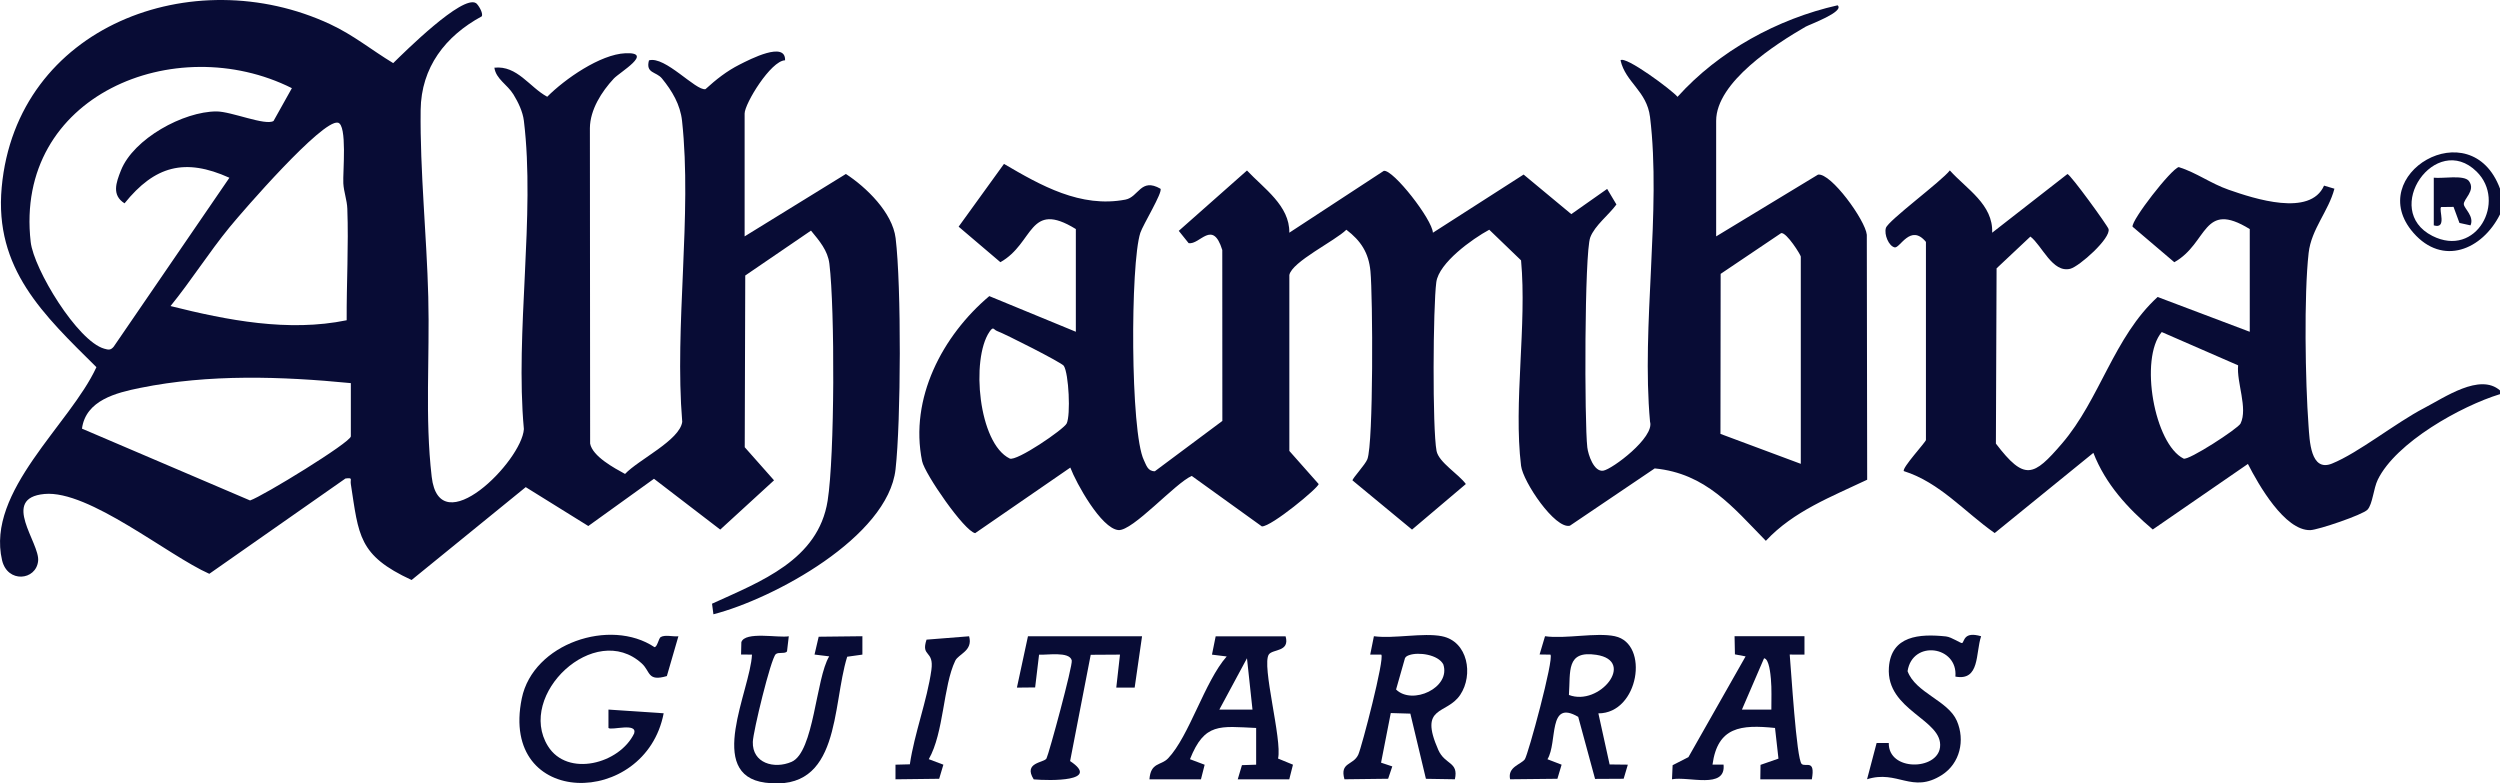
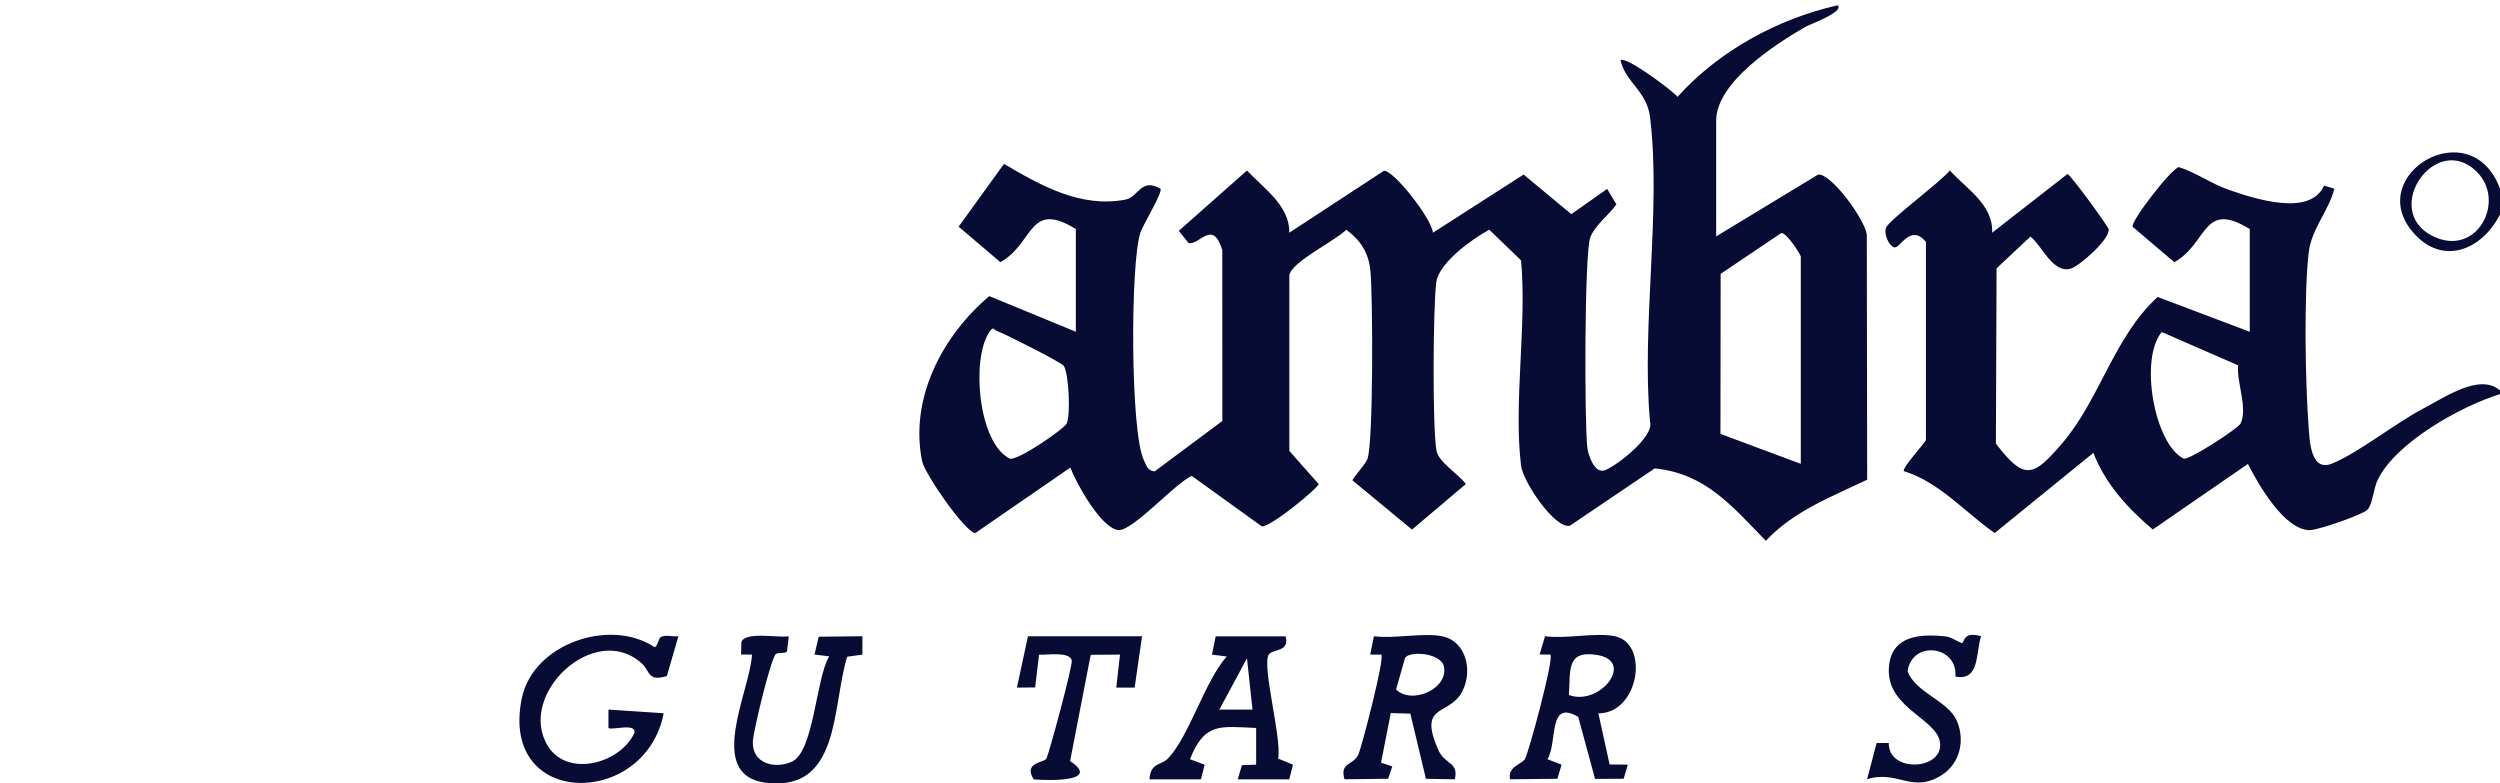
<svg xmlns="http://www.w3.org/2000/svg" id="Capa_2" data-name="Capa 2" width="957.33" height="300" viewBox="0 0 957.33 300">
  <defs>
    <style>
      .cls-1 {
        fill: #080c35;
      }
    </style>
  </defs>
  <g id="Capa_1-2" data-name="Capa 1">
    <g>
      <path class="cls-1" d="M957.33,150.93c-14.94,4.57-39.82,18.48-46.79,32.73-1.68,3.43-1.97,9.36-3.95,11.51-1.78,1.94-18.88,7.75-21.91,7.83-9.77.25-19.87-17.44-23.88-25.35l-36.44,25.11c-9.65-8.18-18.1-17.41-22.74-29.35l-37.79,30.71c-11.45-8-20.98-19.37-34.79-23.72-.86-1.13,8.46-11.19,8.46-11.92v-75.85c-5.88-7.14-9.95,2.51-11.96,2.1-2.26-.47-4.12-4.91-3.37-7.44.84-2.82,21.41-17.96,24.48-22.03,6.41,7.14,16.65,13.03,16.21,23.85l28.83-22.47c1.28.31,15.37,19.77,15.73,21.04,1.01,3.52-11.22,14.38-14.64,15.24-6.84,1.72-10.8-8.9-15.28-12.33l-12.95,12.17-.26,67.11c11,14.41,14.4,12.66,25.3-.02,14.49-16.85,19.88-40.85,36.63-56.13l35.28,13.33v-39.33c-18.18-11.19-15.9,5.42-28.89,12.69l-15.99-13.6c-.49-2.47,14.74-22.08,17.69-22.83,6.74,2.1,12.21,6.27,19.06,8.66,9.92,3.47,31.27,10.47,36.58-1.56l3.97,1.18c-2.24,8.6-8.84,15.45-9.87,24.57-1.83,16.14-1.28,49.43-.05,66.08.42,5.7.72,17.95,8.99,14.61,10.1-4.09,24.39-15.59,35.21-21.22,7.93-4.12,21.43-13.56,29.13-6.78v1.4ZM857.05,139.9l-29.25-12.75c-8.66,10.31-2.82,42.88,8.36,48.46,1.79.89,20.88-11.5,21.82-13.43,2.86-5.86-1.57-15.74-.93-22.27Z" />
      <path class="cls-1" d="M957.33,72.26v9.83c-6.81,13.59-21.94,19.9-33.16,7.06-19.36-22.15,22.02-46.96,33.16-16.9ZM948.39,65.72c-15.7-15.47-36.61,14.66-16.95,24.62,16.87,8.55,28.48-13.26,16.95-24.62Z" />
-       <path class="cls-1" d="M285.14,90.52l38.78-23.9c7.76,5.04,17.84,14.77,19.04,24.57,2.23,18.22,2.05,70.11-.03,88.54-2.93,25.92-46.66,49.56-69.74,55.5l-.53-4.05c18.53-8.48,40.68-16.67,44.27-39.45,2.71-17.21,2.79-73.1.67-90.71-.62-5.13-3.86-8.82-7.05-12.71l-25.17,17.19-.2,65.76,11.22,12.67-20.6,18.87-25.37-19.46-25.15,18.09-23.96-14.89-43.71,35.56c-20.41-9.43-20.22-17.05-23.27-36.76-.29-1.87.93-2.49-2.06-2.1l-52.13,36.49c-15.68-6.93-46.13-32.16-63.13-30.57-16.97,1.58-1.71,18.69-2.42,25.64-.76,7.51-11.74,8.6-13.81-.26-6.18-26.49,26.08-52.06,36.13-73.94C16.66,120.51-2.21,102.99.65,71.73,6.32,9.94,73.95-15.21,126.4,9.25c9.04,4.22,15.8,9.86,24.17,14.92,4.29-4.19,26.54-26.33,31.72-22.96.76.5,2.89,3.8,2.18,5.05-13.92,7.55-23.19,19.51-23.39,35.87-.28,23.36,2.32,48.09,2.92,71.51s-1.33,46.18,1.31,68.93c2.99,25.75,34.55-6.03,35.3-18.26-3.4-37.07,4.42-81.94,0-118.06-.43-3.51-2.17-7.1-3.99-10.07-2.38-3.87-6.66-5.86-7.31-10.26,8.76-.94,13.48,7.5,20.24,11.13,6.69-6.74,20.31-16.27,29.95-16.66,11.14-.46-2.26,7.33-4.45,9.69-4.64,4.98-9.08,11.9-9.16,18.96l.09,120.83c.93,4.91,9.25,9.37,13.37,11.62,5.19-5.5,20.93-12.88,21.9-19.94-3.04-36.7,3.84-79.28-.07-115.26-.68-6.26-3.8-11.47-7.69-16.24-2.21-2.7-6.32-1.87-4.98-6.93,6.16-1.8,17.95,11.75,21.64,11.02,4.11-3.73,8.08-6.89,13.08-9.42,4.03-2.04,17.67-9.1,17.4-1.63-5.47.15-15.49,16.63-15.49,20.39v47.06ZM87.85,68.07c-17.1-7.72-28.61-4.54-40.16,9.79-4.98-3.12-3.23-7.94-1.38-12.6,4.82-12.17,23.99-22.6,36.61-22.59,5.64,0,18.72,5.58,21.83,3.65l7.02-12.56C67.14,11.39,5.36,36.51,11.75,92.63c1.19,10.48,17.95,38.01,28.16,40.89,1.57.44,2.42.67,3.61-.74l44.33-64.72ZM132.75,122.63c-.07-14.17.77-28.53.25-42.7-.12-3.32-1.34-6.39-1.53-9.72-.24-4.11,1.59-22.52-2.09-23.24-6.02-1.18-36.39,33.83-41.5,40.08-7.92,9.68-14.69,20.44-22.58,30.15,21.8,5.47,45.17,10.01,67.44,5.44ZM134.35,146.71c-26.54-2.59-54.27-3.52-80.61,1.82-9.19,1.86-20.89,4.71-22.35,15.61l64.37,27.5c4.87-1.62,38.59-22.27,38.59-24.56v-20.37Z" />
      <path class="cls-1" d="M411.97,87.71c-18.18-11.19-15.89,5.42-28.89,12.69l-15.99-13.6,17.37-24.04c14.08,8.26,29.33,16.95,46.5,13.68,5.09-.97,5.84-8.52,13.42-4.17.97,1.3-6.75,13.91-7.71,16.88-3.85,11.81-3.86,76.34,1.36,87.06.92,1.89,1.46,4.27,4.2,4.25l25.85-19.27-.03-65.46c-3.7-11.96-8.61-1.83-12.89-2.63l-3.77-4.7,26.12-23.11c6.46,6.88,16.39,13.49,16.21,23.82l36.19-23.69c3.61-.56,18.59,18.68,18.79,23.7l34.74-22.28,18.26,15.16,13.73-9.66,3.55,5.96c-2.83,3.94-8.29,8.02-10.02,12.61-2.25,5.97-2.24,70.94-1.13,80.41.33,2.82,2.52,9.48,6.11,8.92,3.4-.53,19.73-12.74,17.91-18.75-3.36-36.63,4.37-80.96,0-116.66-1.23-10.04-9.36-13.22-11.3-21.73,1.79-1.9,19.71,11.41,21.83,13.98,15.81-17.56,38.23-29.83,61.29-35.05,2.84,2.43-10.84,7.4-12.21,8.18-11.35,6.56-34.29,21.19-34.29,36.06v44.25l39.01-23.65c4.94-.77,18.17,17.53,18.68,23.04l.14,93.79c-13.66,6.51-28.21,12.04-38.8,23.4-12.7-12.97-22.96-25.8-42.56-27.73l-32.47,21.94c-5.69,1.4-17.97-16.83-18.71-22.95-2.95-24.12,2.29-53.91,0-78.66l-12.18-11.73c-6.53,3.52-19.26,12.66-20.27,20.06-1.26,9.34-1.53,56.16.09,64.65.84,4.36,8.48,8.88,11.22,12.67l-20.61,17.45-22.8-18.84c0-.83,4.9-6.02,5.7-8.13,2.34-6.16,2.1-62.41,1.17-72.02-.68-7.05-3.68-11.62-9.22-15.84-4.28,4.26-20.83,12.24-21.83,17.34v67.37s11.22,12.67,11.22,12.67c0,1.37-18.13,16.38-21.74,16.23l-26.85-19.33c-6.32,2.72-22.67,21.24-28.11,20.73-6.56-.62-16.15-17.98-18.39-23.93l-36.44,25.11c-4.13-.71-19.33-22.74-20.32-27.57-4.9-24.03,7.81-48.08,25.73-63.2l33.14,13.65v-39.33ZM689.58,177.62v-79.37c0-.59-5.41-9.33-7.51-8.99l-23.18,15.61-.07,61.28,30.77,11.47ZM407.35,140.07c-.81-1.23-22.48-12.21-25.46-13.28-1.51-.54-1.39-2.06-3,.28-7.14,10.56-4.2,42.66,7.75,48.51,2.56,1.26,20.72-11.17,21.82-13.41,1.58-3.21.82-19.18-1.1-22.1Z" />
-       <path class="cls-1" d="M690.99,243.64v7.03s-5.65-.02-5.65-.02c.53,5.64,2.57,40.13,4.59,41.9,1.51,1.33,5.29-2.02,3.88,5.87h-19.73l.08-5.53,6.87-2.39-1.32-11.74c-13.07-1.33-21.97-.46-23.94,14.03h4.23c1,9.58-13.47,4.39-19.74,5.62l.24-5.39,6.05-3.09,21.89-38.58-4.08-.77-.14-6.95h26.77ZM678.31,271.74c-.02-3.92.18-7.85-.18-11.77-.14-1.54-.65-7.74-2.62-7.89l-8.47,19.65h11.27Z" />
      <path class="cls-1" d="M618.42,243.64c13.3,2.83,9.17,29.53-6.35,29.53l4.3,19.56,6.98.08-1.6,5.4-10.95.06-6.45-23.76c-11.75-6.89-7.8,9.75-11.78,16.23l5.42,2.08-1.61,5.4-18.12.19c-1.01-4.78,4.14-5.63,5.64-7.65,1.24-1.66,11.26-38.59,9.81-40.08l-4.15-.06,2.08-6.99c7.79,1.12,19.6-1.53,26.77,0ZM600.79,266.12c11.71,4.5,25.79-13.07,10.47-15.37-11.65-1.75-9.83,6.35-10.47,15.37Z" />
      <path class="cls-1" d="M552.18,243.64c9.94,1.97,12.1,14.79,6.99,22.43-5.24,7.84-16.02,3.84-8.4,21.1,2.56,5.79,7.86,4.45,6.35,11.24l-11.09-.18-5.96-24.96-7.5-.22-3.72,19,4.3,1.43-1.59,4.73-16.73.2c-1.86-6.65,3.35-5.19,5.31-9.46,1.29-2.79,10.19-36.92,8.79-38.29h-4.23s1.41-7.03,1.41-7.03c7.72,1.04,18.88-1.43,26.07,0ZM539.68,250.85c-.69.24-1.29.49-1.66,1.16l-3.42,12.02c6.21,6.12,21.04-.67,18.09-9.61-2-3.8-9.5-4.79-13.01-3.57Z" />
      <path class="cls-1" d="M253.01,243.95c1.7-.99,4.72-.07,6.77-.3l-4.42,15.24c-7.49,2.2-6.24-1.75-9.57-4.8-18.05-16.52-48.11,12.05-35.97,31.61,7.5,12.07,27.48,6.79,33.03-4.87,1.28-4.29-8.79-.99-9.85-2.07v-7.04s21.14,1.42,21.14,1.42c-6.96,36.33-63.03,36.62-54.33-5.71,4.33-21.07,33.92-30.92,50.82-19.61,1.1-.07,1.59-3.41,2.39-3.88Z" />
      <path class="cls-1" d="M492.29,243.64c1.73,6.07-4.9,4.84-6.4,6.96-2.89,4.09,5.16,32.68,3.52,39.87l5.71,2.35-1.42,5.61h-19.73l1.61-5.43,5.44-.18v-14.06c-13.9-.61-19.75-2.12-25.34,11.96l5.62,2.12-1.42,5.6h-19.73c.51-6.64,4.39-5.18,7.13-8.03,8.09-8.44,14.04-29.5,22.46-39.03l-5.64-.7,1.42-7.02h26.77ZM479.62,271.74l-2.11-19.67-10.58,19.65,12.69.02Z" />
      <path class="cls-1" d="M302.05,243.64l-.67,5.75c-.61,1.13-3.31.17-4.33,1.13-1.91,1.79-8.65,29.63-8.77,33.55-.26,8.18,8.16,10.54,14.83,7.67,8.63-3.72,9.28-31.97,14.42-40.4l-5.62-.69,1.59-6.83,16.74-.19v7.04s-5.82.81-5.82.81c-5.9,18.89-2.41,52.05-31.4,48.22-22.93-3.02-5.69-35.3-5.06-49.03l-4.18-.04.11-4.73c1.42-4.24,14.23-1.54,18.17-2.25Z" />
      <path class="cls-1" d="M437.33,243.64l-2.83,19.66h-7.04s1.42-12.63,1.42-12.63l-11.21.07-7.89,40.7c11.86,7.88-7.64,7.55-13.93,7.01-4.16-6.58,3.99-6.32,4.89-8.02s10.13-35.66,9.67-37.54c-.86-3.55-9.59-1.98-12.52-2.2l-1.5,12.55-6.98.07,4.23-19.66h43.69Z" />
      <path class="cls-1" d="M751.39,246.24c.92-.64.57-4.56,7.24-2.6-2.16,6.42-.4,17.22-9.85,15.45,1.03-11.74-16.45-14.21-18.31-2.08,3.06,8.35,15.5,11.22,18.88,19.04,3.21,7.44,1.2,16.28-5.75,20.72-11.43,7.3-16.93-2.08-28.64,1.63l3.66-13.89h4.65c-.18,10.9,18.57,10.52,19.63,1.65,1.28-10.68-20.74-14.03-19.58-30.57.85-12.22,11.75-12.95,21.86-11.88,2.19.23,5.82,2.81,6.22,2.53Z" />
-       <path class="cls-1" d="M371.1,243.64c1.57,5.6-4.05,6.75-5.31,9.39-4.67,9.76-4.3,27.45-10.13,37.68l5.59,2.11-1.61,5.4-16.73.2v-5.6s5.5-.14,5.5-.14c1.73-11.81,6.62-24.45,8.24-36.08,1.1-7.86-4.11-4.84-1.85-11.66l16.3-1.29Z" />
-       <path class="cls-1" d="M946.05,86.3l-4.25-.93-2.26-6.15-4.75.06c-1.04.97,2.39,8.58-2.82,7.02v-18.26c3.22.44,11.63-1.23,13.48,1.31,2.69,3.69-2.27,6.94-1.97,8.95.26,1.7,4.04,4.56,2.56,8Z" />
    </g>
  </g>
</svg>